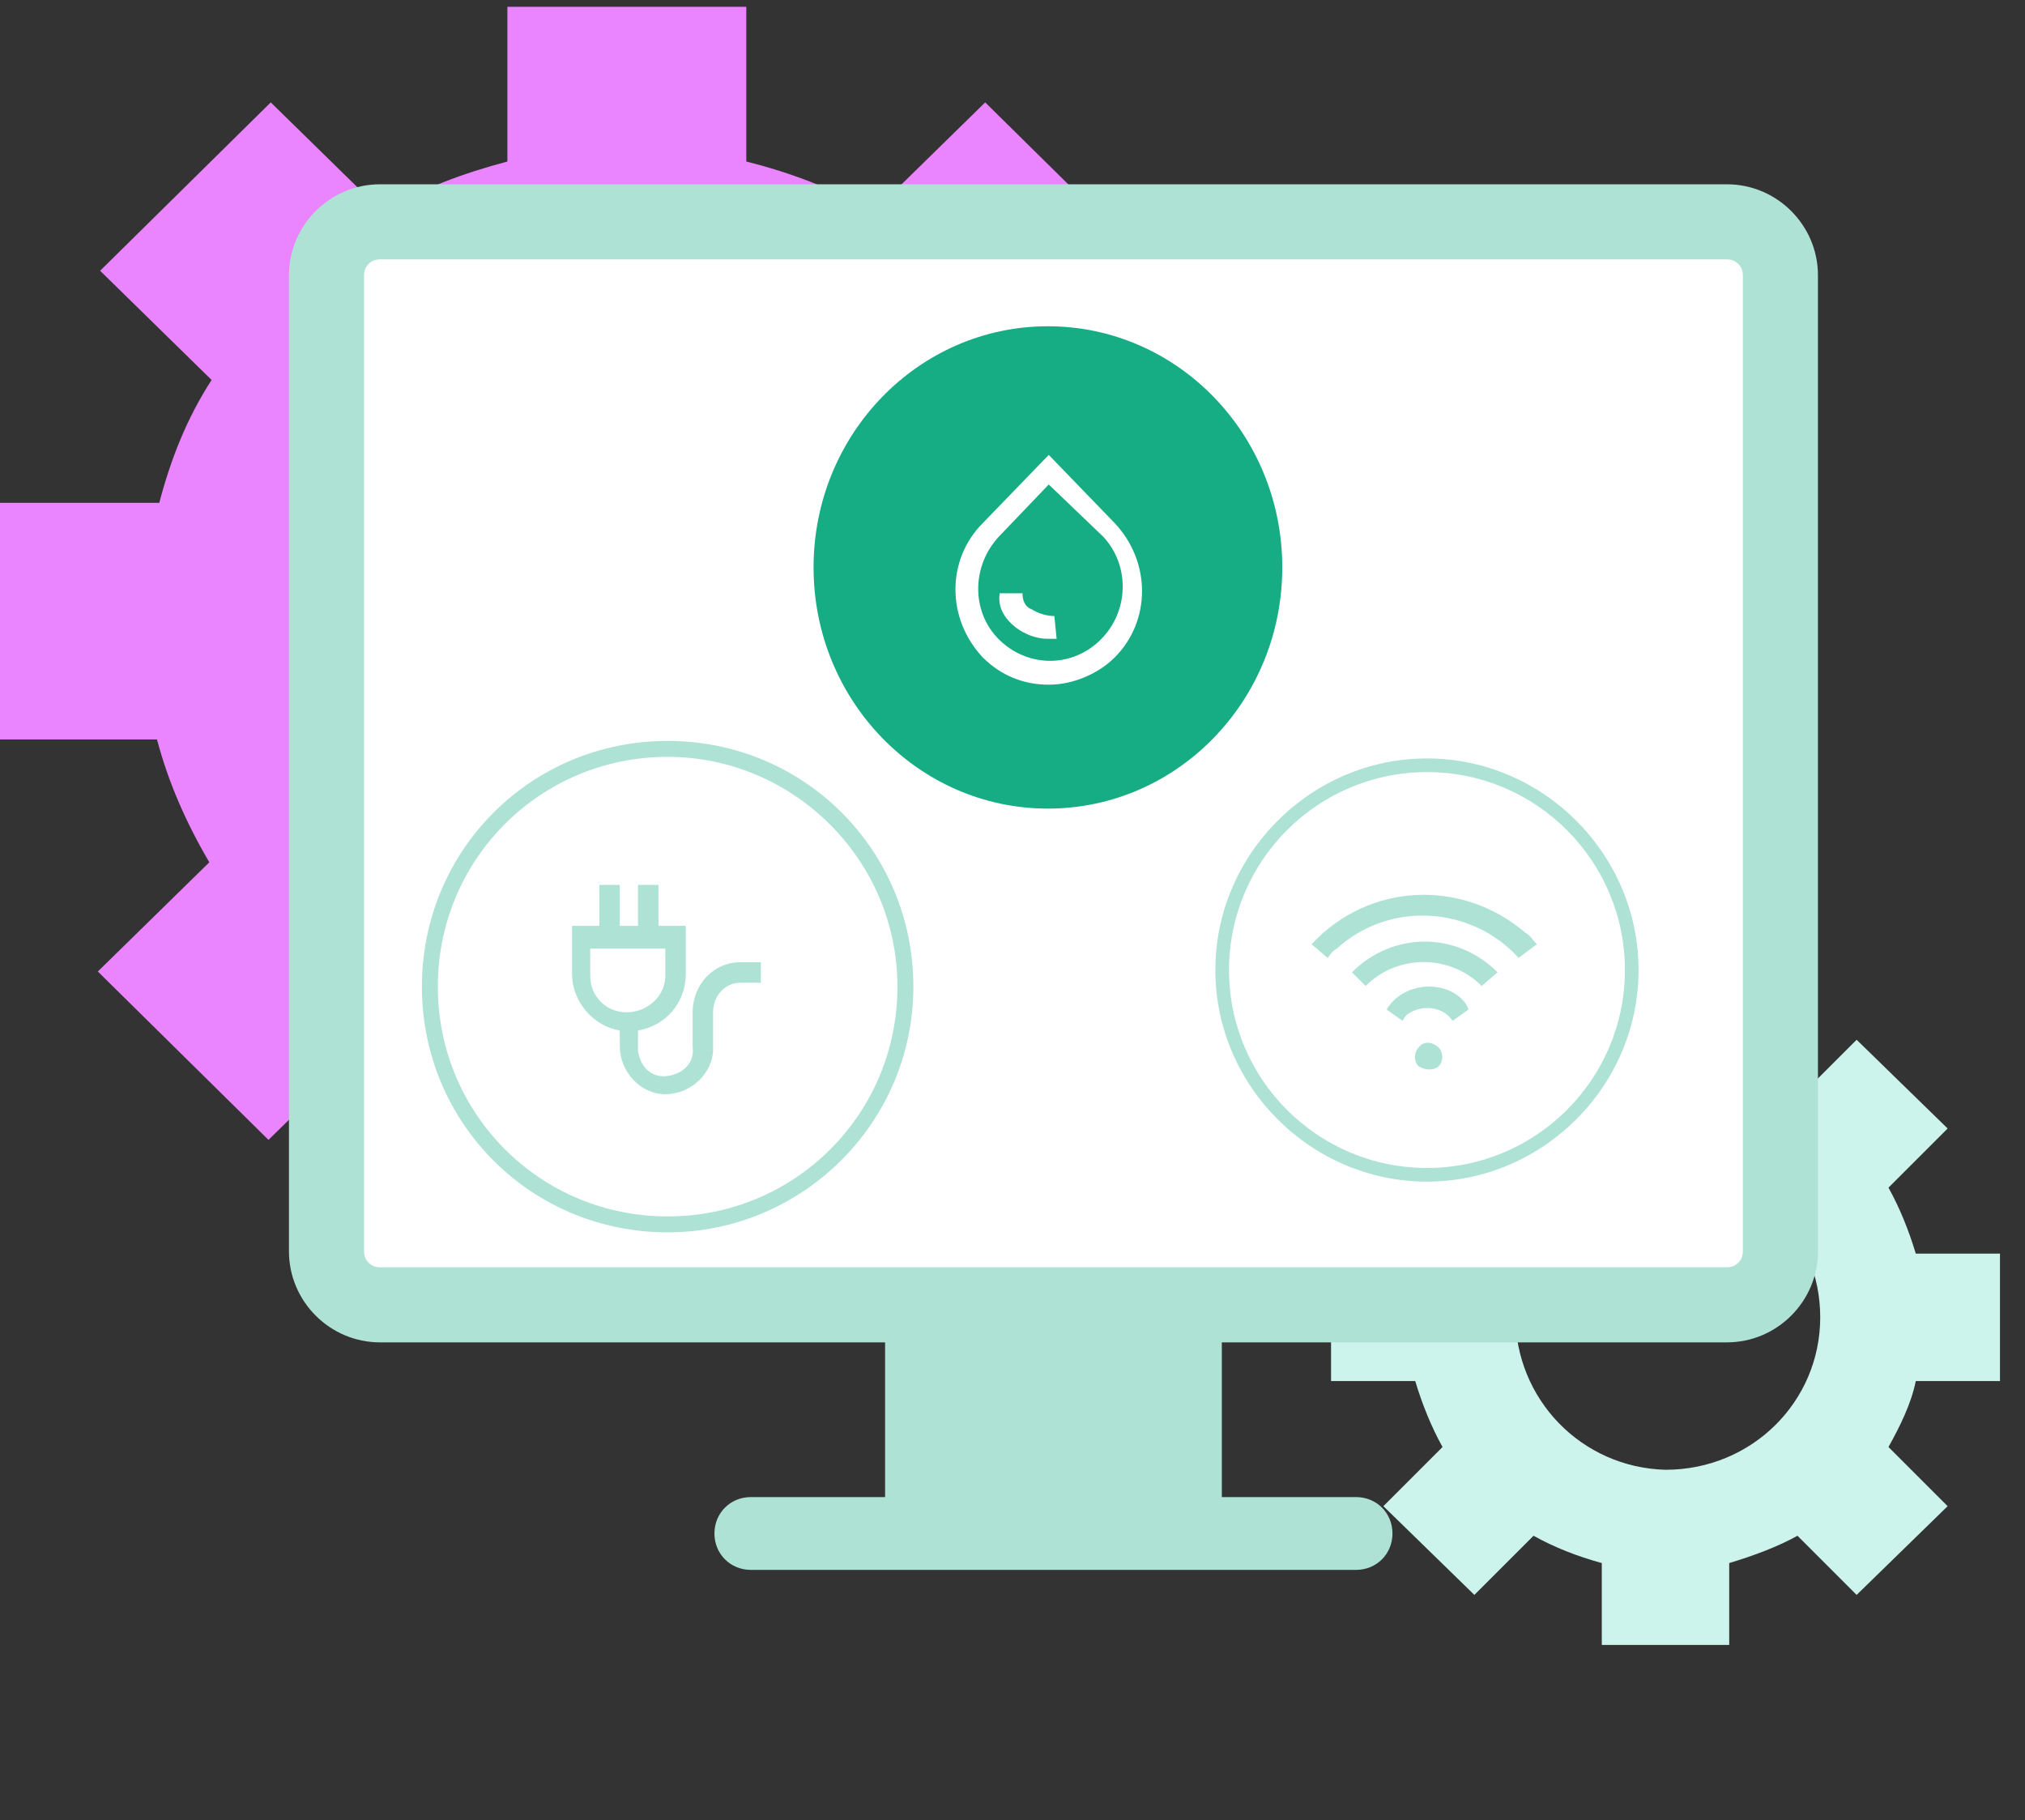
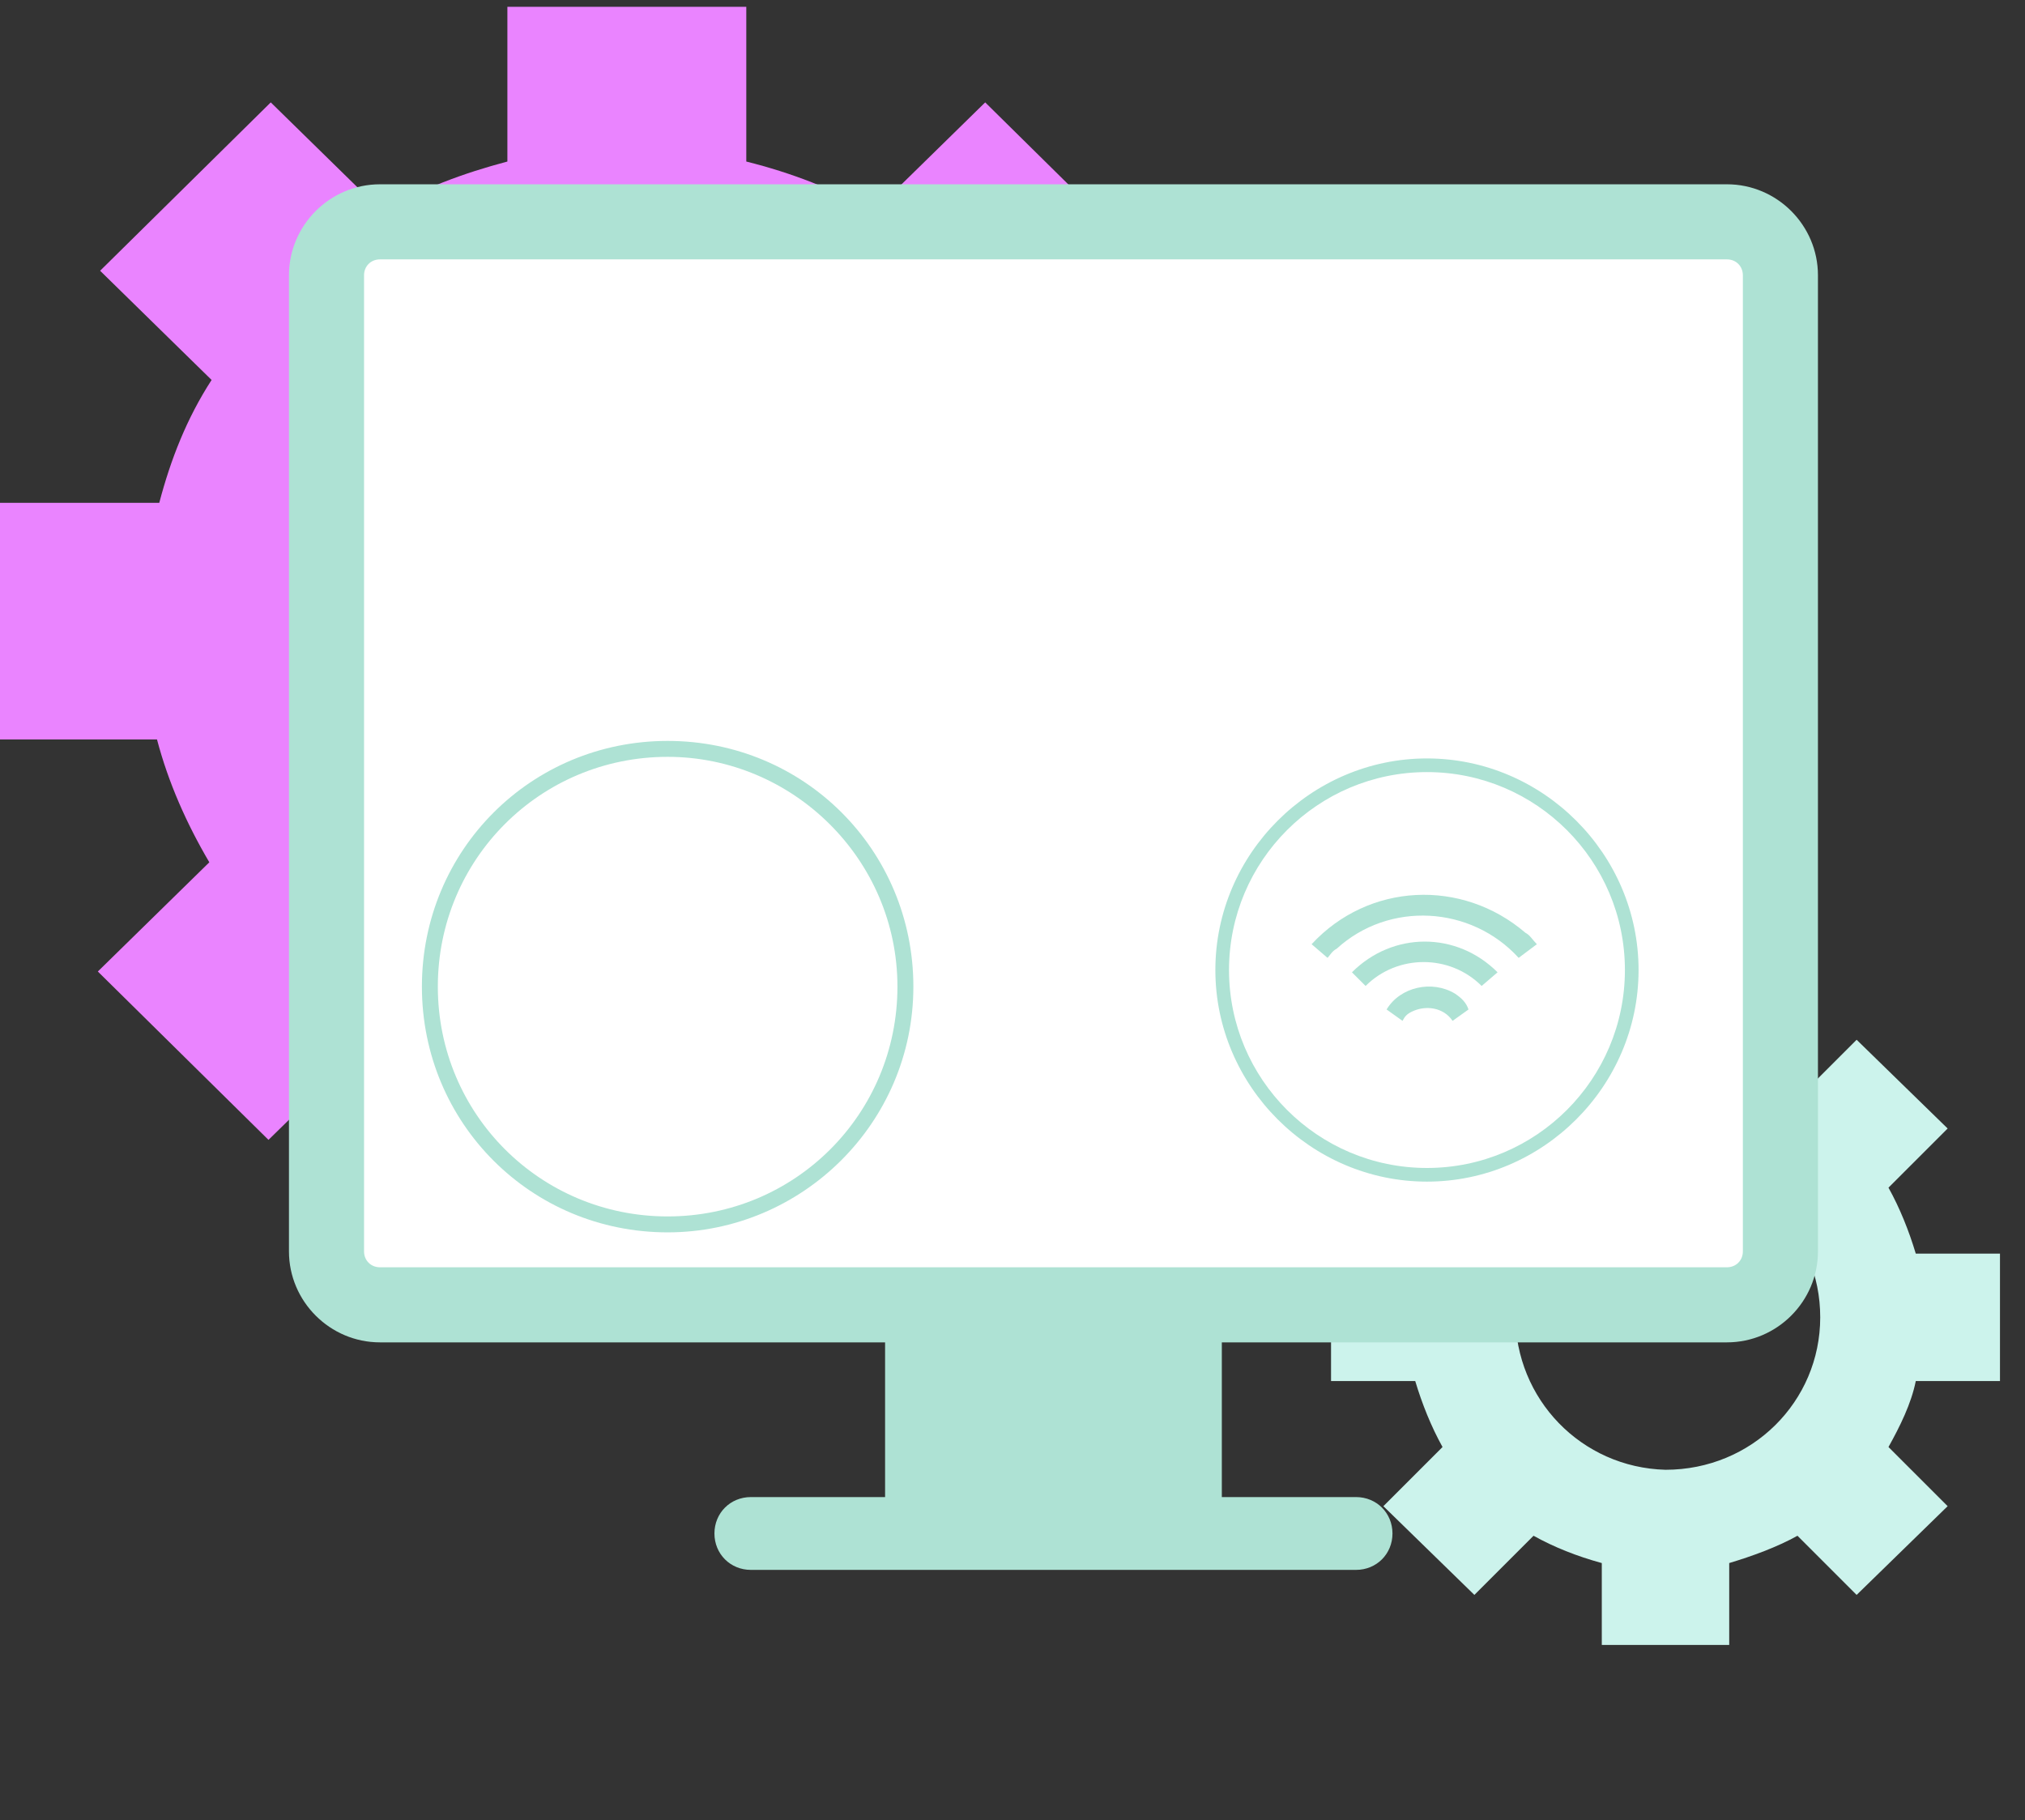
<svg xmlns="http://www.w3.org/2000/svg" width="89" height="80" viewBox="0 0 89 80" fill="none">
  <rect x="0" y="0" width="89" height="80" fill="#333333" stroke="none" />
  <path d="M62.2 55.1H58.5V60.7H62.2C62.5 61.7 62.9 62.7 63.4 63.6L60.8 66.2L64.8 70.1L67.4 67.5C68.3 68 69.3 68.4 70.4 68.7V72.3H76V68.7C77 68.4 78.1 68 79 67.5L81.6 70.1L85.6 66.2L83 63.6C83.5 62.7 84 61.7 84.2 60.7H87.9V55.1H84.2C83.9 54.1 83.5 53.1 83 52.2L85.6 49.6L81.6 45.7L79 48.3C78.1 47.8 77.1 47.4 76 47.1V43.5H70.4V47C69.4 47.3 68.4 47.7 67.4 48.2L64.8 45.7L60.8 49.6L63.4 52.2C62.9 53.1 62.5 54.1 62.2 55.1ZM73.2 64.6C69.5 64.5 66.6 61.5 66.6 57.8C66.7 54.1 69.7 51.2 73.4 51.2C77.1 51.3 80 54.2 80 57.9C80 61.6 77 64.6 73.2 64.6Z" fill="#CCF3EC" />
  <path d="M7 22.1H0V32.5H6.9C7.4 34.4 8.2 36.2 9.2 37.9L4.3 42.7L11.8 50.1L16.7 45.3C18.4 46.3 20.3 47.1 22.2 47.5V54.3H32.8V47.5C34.8 47 36.6 46.3 38.4 45.3L43.3 50.1L50.8 42.7L45.9 38C46.9 36.3 47.7 34.5 48.2 32.6H55.1V22.1H48.2C47.7 20.2 46.9 18.4 45.9 16.7L50.8 11.9L43.3 4.5L38.4 9.3C36.6 8.3 34.8 7.6 32.8 7.1V0.3H22.3V7.1C20.4 7.6 18.5 8.3 16.8 9.3L11.9 4.5L4.4 11.9L9.3 16.7C8.2 18.4 7.5 20.2 7 22.1ZM27.6 39.8C20.7 39.7 15.2 34 15.3 27.1C15.4 20.2 21.1 14.7 28 14.8C34.8 14.9 40.3 20.5 40.3 27.3C40.3 34.3 34.5 39.9 27.6 39.8Z" fill="#EA84FF" />
  <path d="M75.9 8.1H16.7C14.5 8.1 12.7 9.9 12.7 12.1V55C12.7 57.2 14.5 59 16.7 59H38.9V65.8H33C32.1 65.8 31.4 66.5 31.4 67.4C31.4 68.3 32.1 69 33 69H59.6C60.5 69 61.2 68.3 61.2 67.4C61.2 66.5 60.5 65.8 59.6 65.8H53.7V59H75.9C78.1 59 79.9 57.2 79.9 55V12.1C79.9 9.9 78.1 8.1 75.9 8.1Z" fill="#AEE2D4" />
  <path d="M76.6 55C76.6 55.4 76.3 55.7 75.9 55.7H16.7C16.3 55.7 16 55.4 16 55V12.1C16 11.7 16.3 11.4 16.7 11.4H75.9C76.3 11.4 76.6 11.7 76.6 12.1V55Z" fill="white" />
-   <path d="M46.057 35.54C51.746 35.54 56.357 30.794 56.357 24.94C56.357 19.086 51.746 14.34 46.057 14.34C40.368 14.34 35.757 19.086 35.757 24.94C35.757 30.794 40.368 35.54 46.057 35.54Z" fill="#17AD84" />
  <path d="M46.039 28.076C45.539 28.076 45.039 27.876 44.639 27.576C44.139 27.176 43.839 26.676 43.939 26.076H44.939C44.939 26.376 45.039 26.676 45.339 26.776C45.639 26.976 46.039 27.076 46.339 27.076L46.439 28.076C46.239 28.076 46.139 28.076 46.039 28.076Z" fill="white" />
  <path d="M46.093 30.094C44.993 30.094 43.993 29.694 43.193 28.894C41.593 27.194 41.593 24.594 43.193 22.994L46.093 19.994L48.993 22.994C50.593 24.694 50.593 27.294 48.993 28.894C48.293 29.594 47.193 30.094 46.093 30.094ZM46.093 21.294L43.893 23.594C42.693 24.894 42.693 26.894 43.893 28.094C45.093 29.294 46.993 29.394 48.293 28.194C48.293 28.194 48.293 28.194 48.393 28.094C49.593 26.894 49.693 24.894 48.493 23.594L46.093 21.294Z" fill="white" />
-   <path d="M29.343 32.965C35.043 32.965 39.743 37.565 39.743 43.365C39.743 49.165 35.043 53.865 29.243 53.865C23.443 53.865 18.743 49.165 18.743 43.365C18.843 37.565 23.543 32.965 29.343 32.965Z" fill="white" />
  <path d="M29.343 54.165C23.343 54.165 18.543 49.365 18.543 43.365C18.543 37.365 23.343 32.565 29.343 32.565C35.343 32.565 40.143 37.365 40.143 43.365C40.143 49.365 35.243 54.165 29.343 54.165ZM29.343 33.265C23.743 33.265 19.243 37.765 19.243 43.365C19.243 48.965 23.743 53.465 29.343 53.465C34.943 53.465 39.443 48.965 39.443 43.365C39.443 37.765 34.843 33.265 29.343 33.265Z" fill="#AEE2D4" />
-   <path d="M32.541 42.293C31.341 42.293 30.441 43.293 30.441 44.493V45.993C30.541 46.693 30.041 47.193 29.341 47.293C28.641 47.393 28.141 46.893 28.041 46.193C28.041 46.093 28.041 46.093 28.041 45.993V45.293C29.241 45.093 30.141 44.093 30.141 42.793V40.693H28.941V38.893H28.041V40.693H27.241V38.893H26.341V40.693H25.141V42.793C25.141 43.993 26.041 45.093 27.241 45.293V45.993C27.241 47.093 28.141 48.093 29.241 48.093C30.341 48.093 31.341 47.193 31.341 46.093V45.993V44.493C31.341 43.793 31.841 43.193 32.541 43.193H33.441V42.293H32.541ZM25.941 42.893V41.693H29.241V42.893C29.241 43.793 28.441 44.493 27.541 44.493C26.641 44.493 25.941 43.793 25.941 42.893Z" fill="#AEE2D4" />
-   <path d="M62.716 51.935C67.852 51.935 72.016 47.771 72.016 42.635C72.016 37.499 67.852 33.335 62.716 33.335C57.58 33.335 53.416 37.499 53.416 42.635C53.416 47.771 57.58 51.935 62.716 51.935Z" fill="white" />
  <path d="M62.716 51.935C57.616 51.935 53.416 47.735 53.416 42.635C53.416 37.535 57.616 33.335 62.716 33.335C67.816 33.335 72.016 37.535 72.016 42.635C72.016 47.735 67.816 51.935 62.716 51.935ZM62.716 33.935C57.916 33.935 54.016 37.835 54.016 42.635C54.016 47.435 57.916 51.335 62.716 51.335C67.516 51.335 71.416 47.435 71.416 42.635C71.416 37.835 67.516 33.935 62.716 33.935Z" fill="#AEE2D4" />
-   <path d="M63.238 46.056C63.438 46.256 63.438 46.656 63.238 46.856C63.038 47.056 62.638 47.056 62.338 46.856C62.138 46.656 62.138 46.256 62.338 46.056C62.538 45.756 62.938 45.756 63.238 46.056Z" fill="#AEE2D4" />
  <path d="M63.842 44.869C63.442 44.269 62.642 44.169 62.042 44.469C61.842 44.569 61.742 44.669 61.642 44.869L60.942 44.369C61.542 43.369 62.942 43.069 63.942 43.669C64.242 43.869 64.442 44.069 64.542 44.369L63.842 44.869Z" fill="#AEE2D4" />
  <path d="M66.746 42.1C64.646 39.8 61.046 39.6 58.746 41.7C58.546 41.8 58.446 42 58.346 42.1L57.646 41.5C60.146 38.8 64.246 38.6 67.046 41C67.246 41.1 67.346 41.3 67.546 41.5L66.746 42.1Z" fill="#AEE2D4" />
  <path d="M65.119 43.335C63.719 41.935 61.419 41.935 60.019 43.335L59.419 42.735C61.219 40.935 64.019 40.935 65.819 42.735L65.119 43.335Z" fill="#AEE2D4" />
</svg>